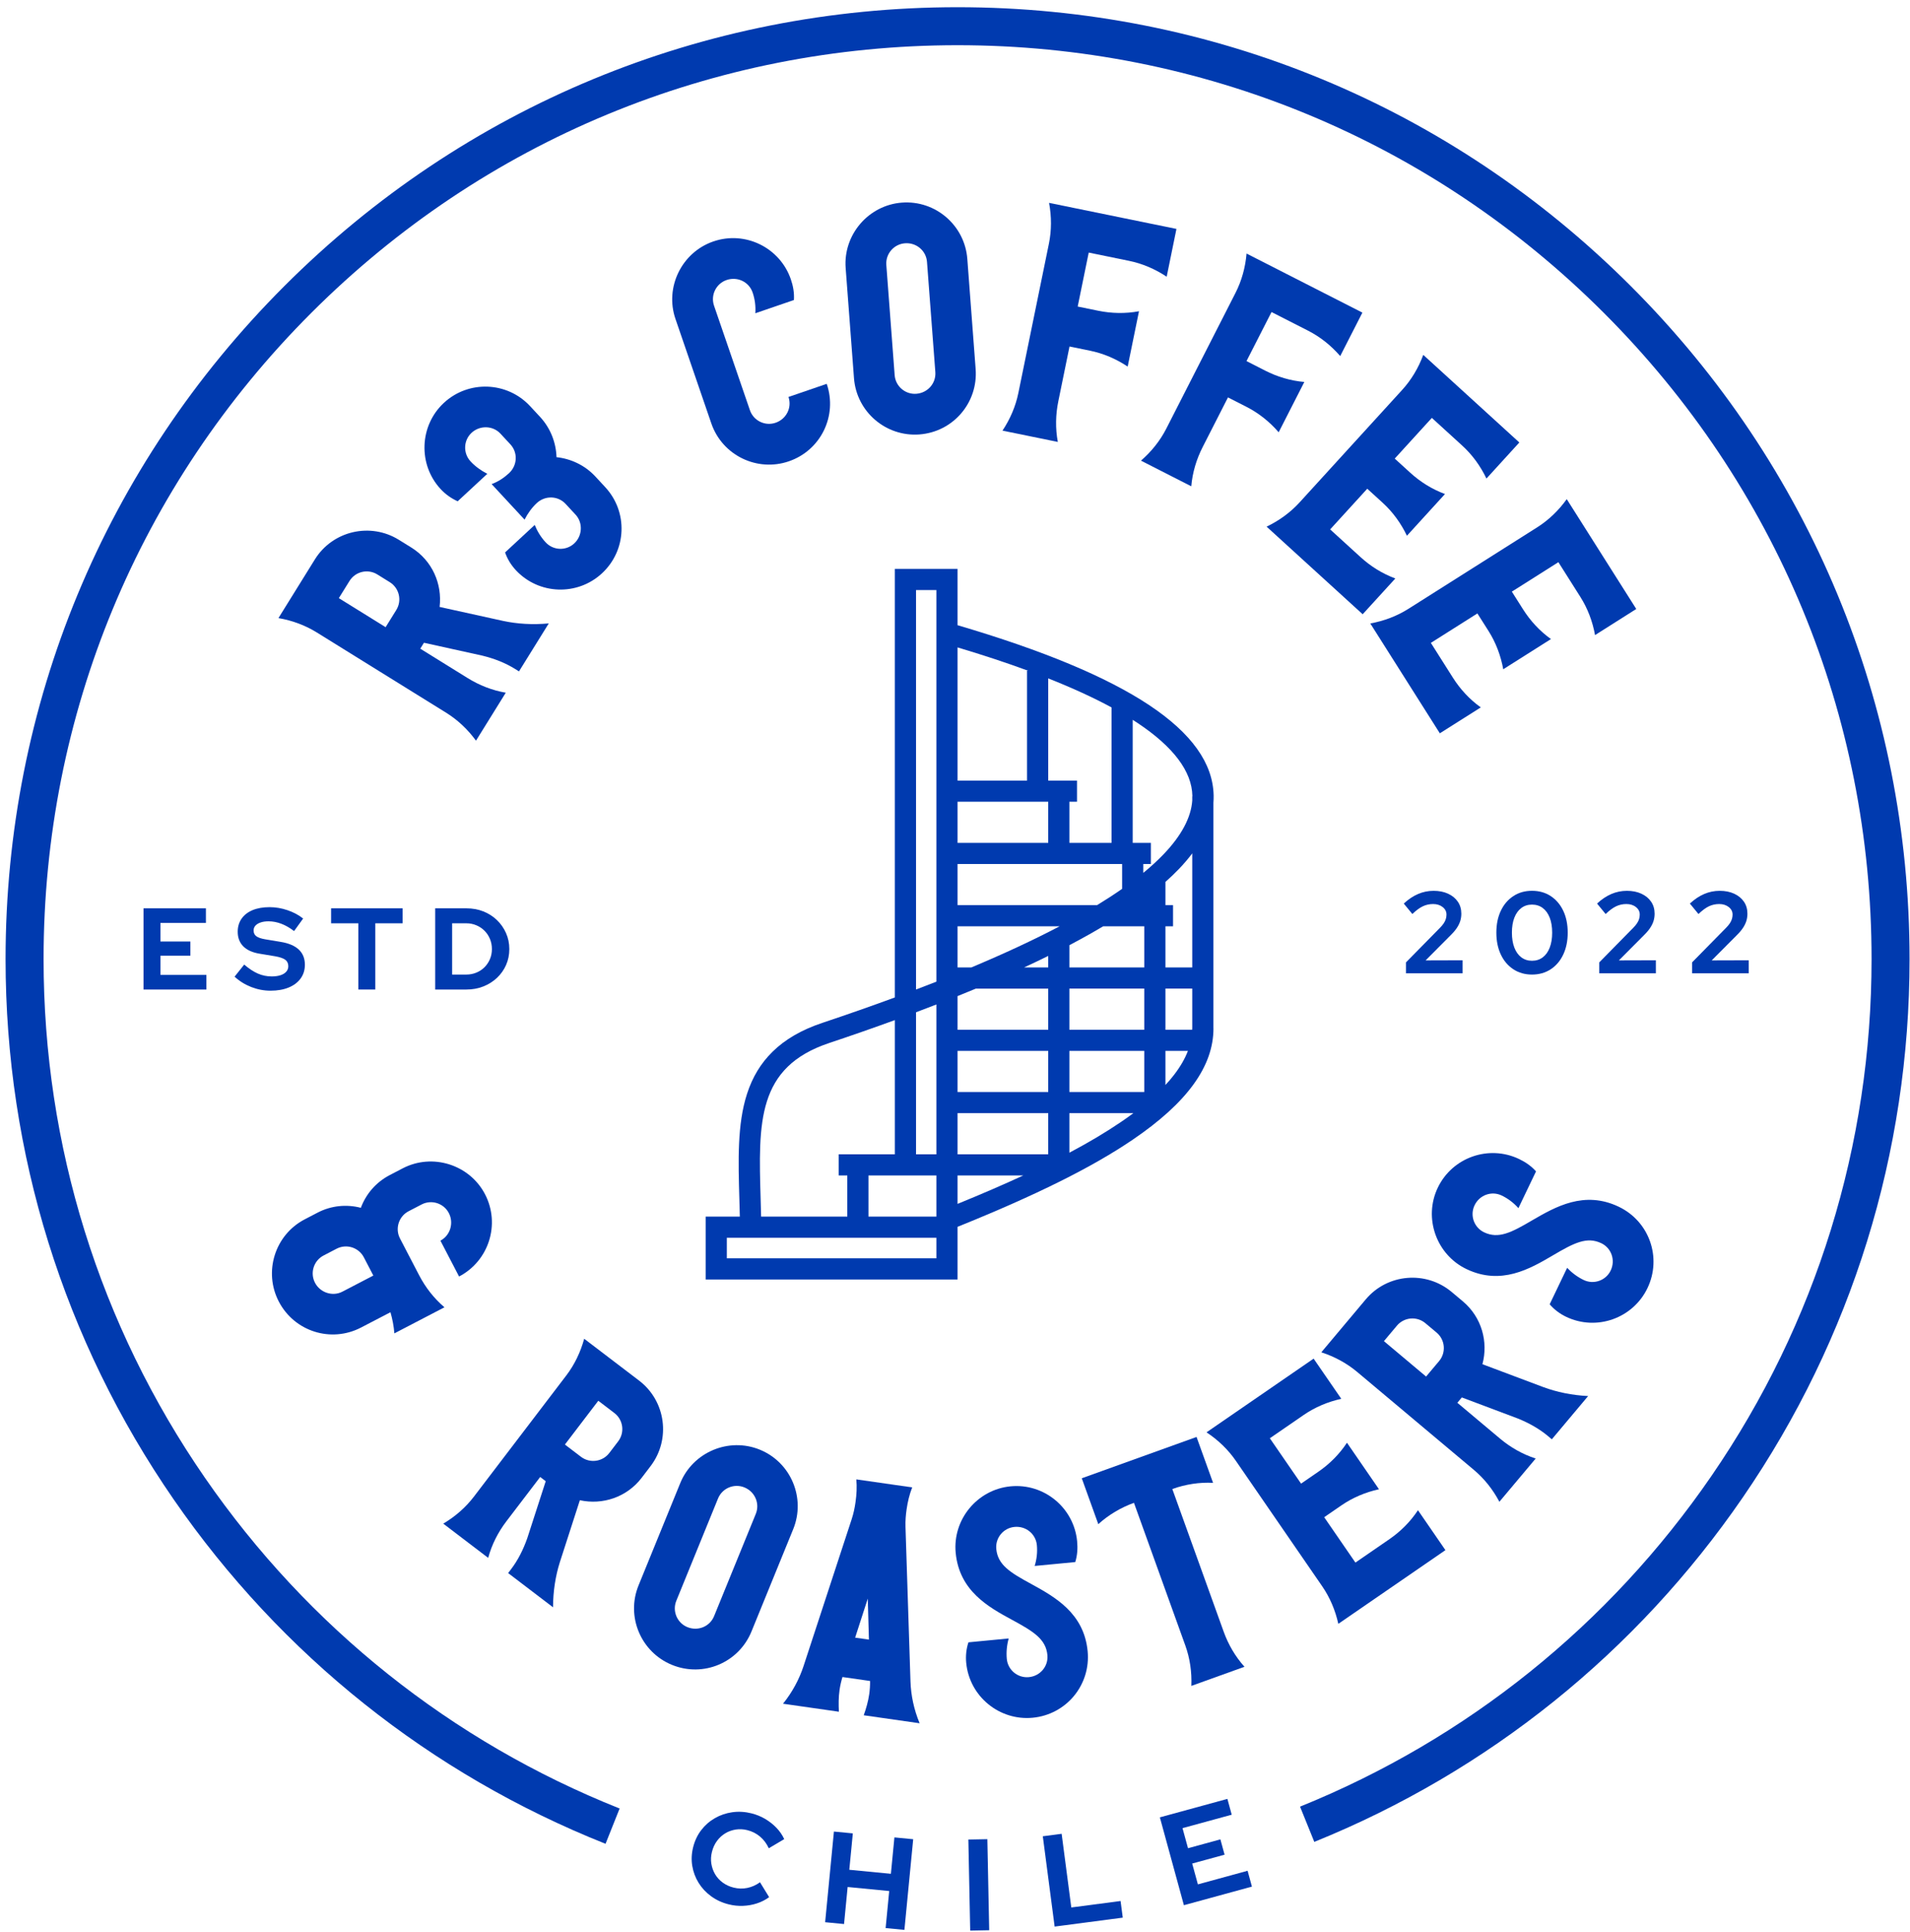
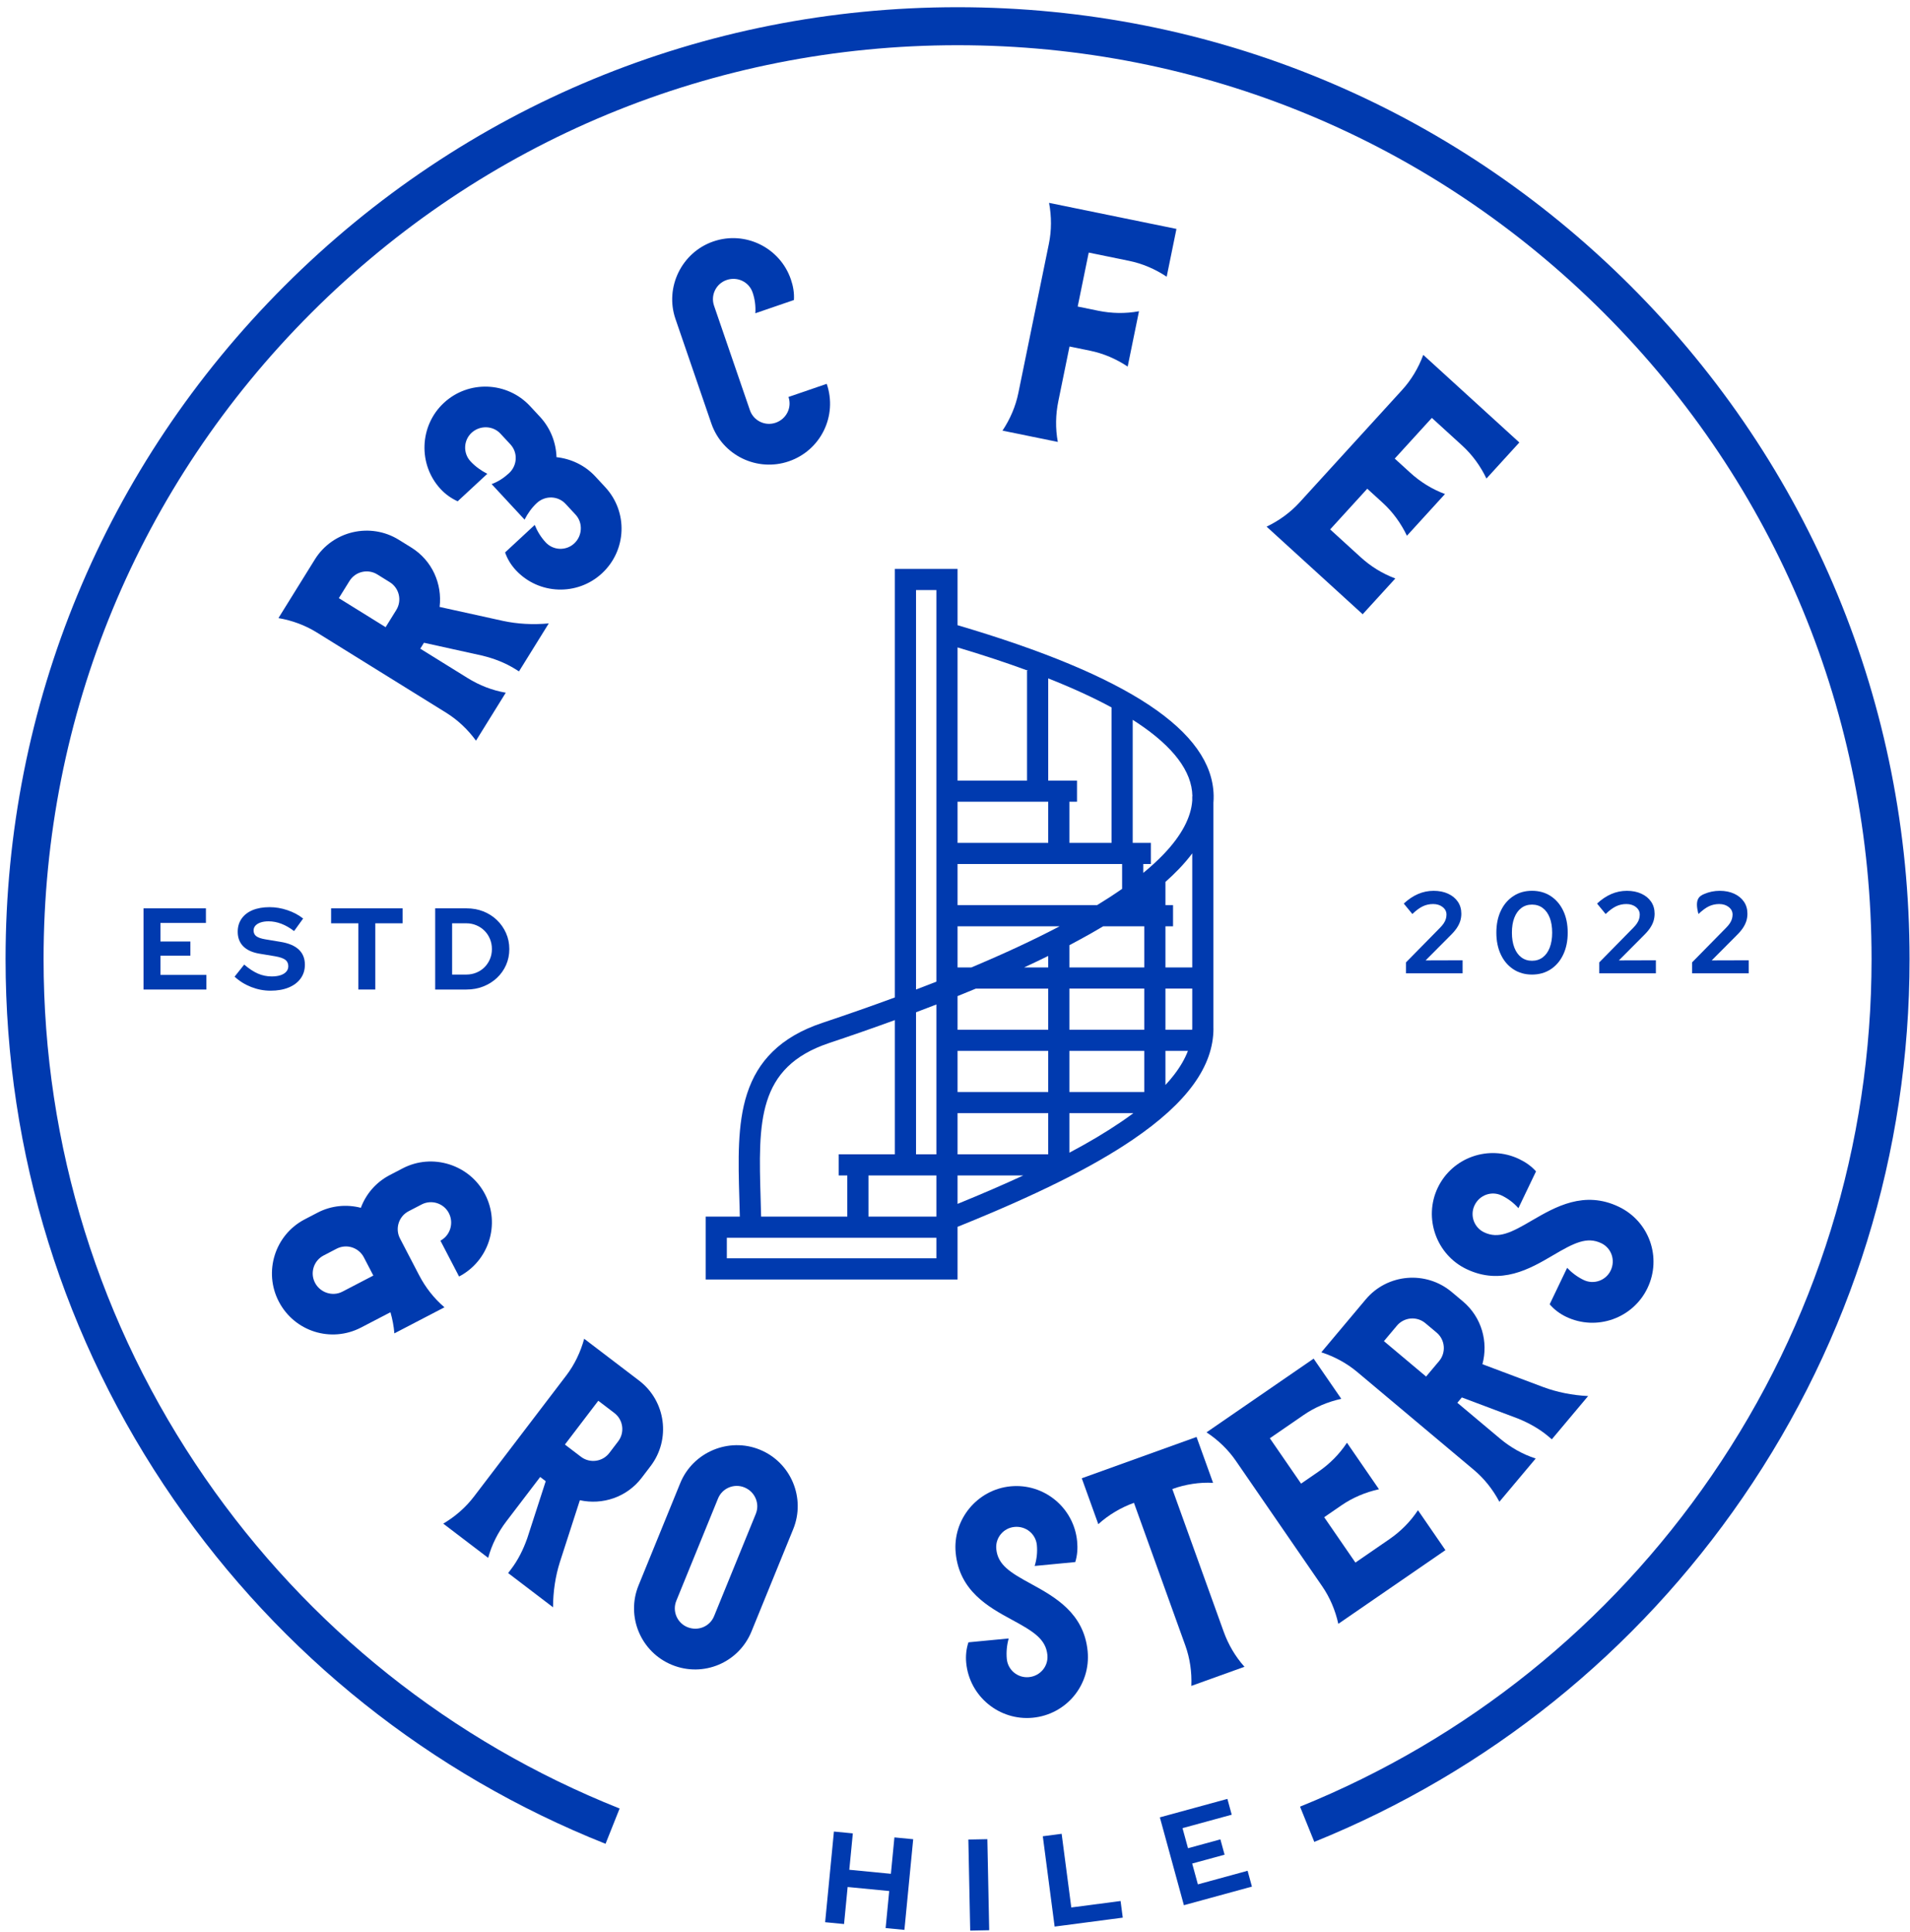
<svg xmlns="http://www.w3.org/2000/svg" width="175" height="177" viewBox="0 0 175 177" fill="none">
  <path d="M13.149 90.671V83.231H18.867V84.57H14.701V86.271H17.443V87.568H14.701V89.332H18.911V90.672H13.149V90.671Z" fill="#003AAF" />
  <path d="M24.788 90.778C24.186 90.778 23.597 90.666 23.023 90.443C22.45 90.22 21.939 89.903 21.493 89.492L22.375 88.386C22.815 88.762 23.232 89.037 23.63 89.21C24.027 89.384 24.448 89.47 24.895 89.47C25.207 89.47 25.477 89.433 25.703 89.359C25.93 89.284 26.105 89.176 26.23 89.034C26.354 88.892 26.415 88.726 26.415 88.535C26.415 88.28 26.323 88.083 26.139 87.945C25.954 87.806 25.639 87.699 25.193 87.621L23.715 87.376C23.084 87.263 22.604 87.036 22.274 86.696C21.945 86.356 21.78 85.916 21.78 85.378C21.78 84.917 21.898 84.517 22.136 84.177C22.373 83.837 22.71 83.576 23.145 83.395C23.581 83.215 24.101 83.124 24.703 83.124C25.248 83.124 25.794 83.216 26.34 83.401C26.885 83.585 27.363 83.84 27.774 84.166L26.945 85.314C26.166 84.719 25.387 84.421 24.607 84.421C24.324 84.421 24.079 84.457 23.873 84.528C23.667 84.599 23.51 84.696 23.4 84.82C23.29 84.944 23.235 85.091 23.235 85.26C23.235 85.487 23.319 85.663 23.485 85.787C23.652 85.911 23.922 86.005 24.298 86.069L25.702 86.303C26.446 86.423 27.004 86.659 27.376 87.01C27.748 87.36 27.934 87.823 27.934 88.397C27.934 88.879 27.805 89.299 27.546 89.657C27.287 90.015 26.922 90.291 26.451 90.486C25.98 90.68 25.426 90.778 24.788 90.778Z" fill="#003AAF" />
  <path d="M32.835 90.671V84.602H30.337V83.231H36.885V84.602H34.387V90.671H32.835Z" fill="#003AAF" />
  <path d="M39.872 90.671V83.231H42.731C43.291 83.231 43.809 83.324 44.284 83.512C44.759 83.7 45.173 83.964 45.527 84.304C45.882 84.644 46.16 85.041 46.362 85.495C46.564 85.948 46.665 86.437 46.665 86.961C46.665 87.486 46.566 87.973 46.368 88.423C46.169 88.872 45.891 89.266 45.533 89.602C45.175 89.939 44.759 90.201 44.284 90.389C43.809 90.577 43.292 90.671 42.732 90.671H39.872V90.671ZM41.424 89.3H42.721C43.047 89.3 43.354 89.241 43.641 89.124C43.928 89.008 44.177 88.843 44.39 88.63C44.602 88.418 44.769 88.169 44.889 87.886C45.01 87.603 45.07 87.294 45.07 86.961C45.07 86.628 45.01 86.318 44.889 86.031C44.769 85.744 44.602 85.495 44.39 85.282C44.177 85.07 43.928 84.903 43.641 84.783C43.354 84.662 43.047 84.602 42.721 84.602H41.424V89.3Z" fill="#003AAF" />
  <path d="M128.821 89.182V88.183L131.925 85.026C132.073 84.878 132.192 84.736 132.281 84.601C132.369 84.467 132.433 84.334 132.472 84.203C132.511 84.072 132.531 83.939 132.531 83.804C132.531 83.528 132.414 83.298 132.18 83.114C131.946 82.929 131.655 82.837 131.308 82.837C130.968 82.837 130.652 82.906 130.362 83.045C130.071 83.183 129.752 83.418 129.405 83.751L128.618 82.795C129.037 82.405 129.473 82.113 129.926 81.918C130.379 81.723 130.854 81.626 131.35 81.626C131.853 81.626 132.296 81.714 132.679 81.891C133.061 82.068 133.359 82.312 133.572 82.625C133.785 82.937 133.891 83.302 133.891 83.72C133.891 83.96 133.857 84.187 133.79 84.4C133.722 84.612 133.616 84.827 133.471 85.043C133.325 85.259 133.125 85.491 132.87 85.739L130.617 88.003L134.008 87.993V89.184H128.821V89.182Z" fill="#003AAF" />
  <path d="M140.365 89.3C139.719 89.3 139.151 89.138 138.659 88.816C138.166 88.493 137.783 88.044 137.511 87.466C137.238 86.888 137.101 86.221 137.101 85.462C137.101 84.696 137.237 84.027 137.511 83.453C137.784 82.879 138.166 82.431 138.659 82.108C139.151 81.785 139.719 81.624 140.365 81.624C141.017 81.624 141.589 81.785 142.081 82.108C142.574 82.431 142.956 82.879 143.229 83.453C143.502 84.027 143.639 84.696 143.639 85.462C143.639 86.22 143.502 86.888 143.229 87.466C142.956 88.044 142.574 88.493 142.081 88.816C141.589 89.138 141.017 89.3 140.365 89.3ZM140.365 88.035C140.747 88.035 141.077 87.93 141.353 87.721C141.63 87.512 141.842 87.215 141.991 86.828C142.14 86.442 142.214 85.987 142.214 85.462C142.214 84.93 142.14 84.473 141.991 84.091C141.842 83.708 141.63 83.412 141.353 83.203C141.077 82.994 140.747 82.889 140.365 82.889C139.988 82.889 139.663 82.994 139.386 83.203C139.11 83.412 138.897 83.708 138.749 84.091C138.599 84.473 138.526 84.93 138.526 85.462C138.526 85.987 138.6 86.442 138.749 86.828C138.897 87.215 139.11 87.512 139.386 87.721C139.663 87.93 139.989 88.035 140.365 88.035Z" fill="#003AAF" />
  <path d="M146.53 89.182V88.183L149.633 85.026C149.783 84.878 149.901 84.736 149.989 84.601C150.078 84.467 150.142 84.334 150.18 84.203C150.22 84.072 150.239 83.939 150.239 83.804C150.239 83.528 150.122 83.298 149.888 83.114C149.655 82.929 149.364 82.837 149.017 82.837C148.677 82.837 148.361 82.906 148.071 83.045C147.78 83.183 147.461 83.419 147.114 83.752L146.328 82.795C146.745 82.405 147.181 82.113 147.635 81.918C148.089 81.723 148.564 81.626 149.059 81.626C149.563 81.626 150.006 81.714 150.388 81.891C150.771 82.068 151.069 82.312 151.281 82.625C151.494 82.937 151.6 83.302 151.6 83.72C151.6 83.96 151.566 84.187 151.499 84.4C151.431 84.612 151.325 84.827 151.18 85.043C151.034 85.259 150.834 85.491 150.58 85.739L148.326 88.003L151.717 87.993V89.184H146.53V89.182Z" fill="#003AAF" />
-   <path d="M155.034 89.182V88.183L158.138 85.026C158.286 84.878 158.405 84.736 158.494 84.601C158.582 84.467 158.646 84.334 158.685 84.203C158.724 84.072 158.744 83.939 158.744 83.804C158.744 83.528 158.627 83.298 158.393 83.114C158.159 82.929 157.868 82.837 157.521 82.837C157.181 82.837 156.866 82.906 156.575 83.045C156.285 83.183 155.966 83.419 155.619 83.752L154.832 82.795C155.25 82.405 155.686 82.113 156.14 81.918C156.593 81.723 157.068 81.626 157.564 81.626C158.066 81.626 158.51 81.714 158.892 81.891C159.275 82.068 159.572 82.312 159.785 82.625C159.998 82.937 160.104 83.302 160.104 83.72C160.104 83.96 160.07 84.187 160.003 84.4C159.935 84.612 159.829 84.827 159.684 85.043C159.539 85.259 159.339 85.491 159.084 85.739L156.83 88.003L160.221 87.993V89.184H155.034V89.182Z" fill="#003AAF" />
+   <path d="M155.034 89.182V88.183L158.138 85.026C158.286 84.878 158.405 84.736 158.494 84.601C158.582 84.467 158.646 84.334 158.685 84.203C158.724 84.072 158.744 83.939 158.744 83.804C158.744 83.528 158.627 83.298 158.393 83.114C158.159 82.929 157.868 82.837 157.521 82.837C157.181 82.837 156.866 82.906 156.575 83.045C156.285 83.183 155.966 83.419 155.619 83.752C155.25 82.405 155.686 82.113 156.14 81.918C156.593 81.723 157.068 81.626 157.564 81.626C158.066 81.626 158.51 81.714 158.892 81.891C159.275 82.068 159.572 82.312 159.785 82.625C159.998 82.937 160.104 83.302 160.104 83.72C160.104 83.96 160.07 84.187 160.003 84.4C159.935 84.612 159.829 84.827 159.684 85.043C159.539 85.259 159.339 85.491 159.084 85.739L156.83 88.003L160.221 87.993V89.184H155.034V89.182Z" fill="#003AAF" />
  <path d="M50.28 57.123L47.552 61.519L47.172 61.284C46.304 60.745 45.307 60.351 44.2 60.078L38.844 58.896L38.507 59.439L42.849 62.133C43.907 62.79 45.083 63.256 46.34 63.473L43.612 67.869C42.86 66.838 41.937 65.965 40.878 65.308L29.02 57.949C27.962 57.292 26.768 56.852 25.512 56.636L28.847 51.263C30.481 48.631 33.937 47.845 36.542 49.462L37.682 50.169C39.609 51.364 40.53 53.515 40.279 55.614L46.099 56.896C47.393 57.173 48.804 57.26 50.28 57.123ZM36.309 55.894C36.848 55.026 36.58 53.883 35.712 53.344L34.573 52.637C33.704 52.098 32.561 52.366 32.022 53.234L31.045 54.808L35.332 57.468L36.309 55.894Z" fill="#003AAF" />
  <path d="M55.154 52.535C52.906 54.62 49.363 54.509 47.256 52.238C46.822 51.77 46.481 51.214 46.278 50.619L48.994 48.1C49.221 48.673 49.562 49.228 49.996 49.697C50.691 50.447 51.864 50.49 52.613 49.796C53.363 49.101 53.43 47.906 52.735 47.157L51.823 46.173C51.128 45.424 49.955 45.38 49.182 46.096C48.737 46.508 48.356 47.036 48.063 47.613L45.044 44.358C45.663 44.133 46.196 43.768 46.641 43.356C47.413 42.639 47.458 41.465 46.763 40.716L45.85 39.733C45.156 38.984 43.959 38.961 43.209 39.656C42.46 40.35 42.416 41.523 43.111 42.273C43.545 42.741 44.073 43.122 44.649 43.415L41.933 45.934C41.333 45.663 40.806 45.282 40.371 44.813C38.287 42.566 38.421 39 40.669 36.916C42.94 34.809 46.482 34.965 48.567 37.213L49.479 38.196C50.456 39.25 50.948 40.58 50.989 41.892C52.294 42.031 53.583 42.622 54.539 43.652L55.451 44.636C57.558 46.908 57.425 50.429 55.154 52.535Z" fill="#003AAF" />
  <path d="M72.275 42.271C69.375 43.267 66.18 41.729 65.174 38.799L61.888 29.224C60.893 26.324 62.46 23.119 65.36 22.123C68.29 21.117 71.465 22.696 72.46 25.595C72.668 26.2 72.784 26.834 72.74 27.492L69.205 28.705C69.25 28.048 69.164 27.402 68.956 26.798C68.625 25.832 67.57 25.316 66.573 25.658C65.607 25.989 65.091 27.044 65.422 28.011L68.709 37.587C69.04 38.553 70.095 39.069 71.062 38.737C72.059 38.396 72.575 37.341 72.243 36.374L75.747 35.171C76.752 38.101 75.205 41.266 72.275 42.271Z" fill="#003AAF" />
-   <path d="M84.24 39.808C81.183 40.039 78.479 37.745 78.245 34.657L77.482 24.561C77.25 21.504 79.576 18.798 82.633 18.566C85.722 18.333 88.396 20.66 88.628 23.718L89.391 33.813C89.625 36.902 87.329 39.575 84.24 39.808ZM83.958 36.082C85.009 36.002 85.774 35.111 85.698 34.092L84.934 23.997C84.857 22.978 83.966 22.212 82.915 22.292C81.896 22.369 81.131 23.26 81.208 24.279L81.971 34.374C82.049 35.394 82.939 36.159 83.958 36.082Z" fill="#003AAF" />
  <path d="M96.92 40.495L91.851 39.459C92.557 38.397 93.057 37.228 93.306 36.007L96.103 22.334C96.353 21.115 96.352 19.843 96.119 18.589L107.79 20.976L106.895 25.356C105.833 24.65 104.664 24.15 103.444 23.901L99.752 23.145L98.741 28.089L100.619 28.473C101.839 28.723 103.104 28.753 104.358 28.52L103.321 33.589C102.259 32.883 101.09 32.383 99.869 32.134L97.992 31.75L96.969 36.757C96.718 37.976 96.687 39.242 96.92 40.495Z" fill="#003AAF" />
-   <path d="M109.148 44.56L104.539 42.21C105.502 41.376 106.295 40.382 106.861 39.272L113.2 26.839C113.766 25.729 114.104 24.504 114.214 23.234L124.826 28.645L122.795 32.627C121.96 31.664 120.967 30.871 119.858 30.304L116.501 28.593L114.208 33.087L115.916 33.958C117.025 34.524 118.236 34.89 119.506 35L117.156 39.609C116.321 38.645 115.328 37.852 114.218 37.286L112.511 36.415L110.19 40.968C109.624 42.079 109.258 43.29 109.148 44.56Z" fill="#003AAF" />
  <path d="M124.852 56.284L116.05 48.257C117.2 47.707 118.228 46.958 119.068 46.038L128.472 35.726C129.311 34.806 129.962 33.713 130.404 32.518L139.206 40.545L136.193 43.849C135.643 42.699 134.894 41.671 133.974 40.831L131.19 38.292L127.79 42.021L129.206 43.312C130.126 44.151 131.197 44.825 132.393 45.268L128.907 49.091C128.357 47.941 127.609 46.913 126.689 46.073L125.273 44.782L121.873 48.51L124.657 51.049C125.577 51.889 126.649 52.563 127.845 53.005L124.852 56.284Z" fill="#003AAF" />
-   <path d="M131.922 67.194L125.551 57.128C126.806 56.901 127.995 56.451 129.047 55.785L140.84 48.321C141.892 47.655 142.808 46.773 143.55 45.737L149.92 55.802L146.143 58.194C145.915 56.939 145.465 55.75 144.799 54.698L142.784 51.513L138.52 54.212L139.545 55.831C140.211 56.883 141.066 57.816 142.103 58.558L137.732 61.324C137.505 60.07 137.055 58.881 136.389 57.828L135.363 56.21L131.1 58.908L133.116 62.092C133.782 63.144 134.637 64.077 135.673 64.819L131.922 67.194Z" fill="#003AAF" />
  <path d="M25.546 119.264C24.131 116.545 25.175 113.157 27.923 111.727L29.112 111.108C30.359 110.459 31.77 110.336 33.062 110.672C33.527 109.422 34.437 108.336 35.712 107.672L36.901 107.053C39.621 105.638 43.024 106.71 44.439 109.429C45.869 112.177 44.782 115.551 42.062 116.967L40.352 113.681C41.258 113.209 41.597 112.061 41.125 111.155C40.653 110.248 39.534 109.895 38.627 110.367L37.437 110.986C36.531 111.458 36.178 112.577 36.65 113.484L38.404 116.855C38.979 117.96 39.752 118.961 40.723 119.788L36.134 122.177C36.081 121.521 35.956 120.866 35.775 120.241L33.084 121.641C30.336 123.071 26.977 122.012 25.546 119.264ZM28.86 117.539C29.332 118.446 30.466 118.827 31.373 118.355L34.206 116.88L33.337 115.209C32.864 114.303 31.745 113.949 30.838 114.422L29.649 115.041C28.742 115.513 28.388 116.633 28.86 117.539Z" fill="#003AAF" />
  <path d="M50.671 147.277L46.557 144.141L46.827 143.785C47.447 142.973 47.933 142.018 48.312 140.942L50.001 135.724L49.493 135.337L46.395 139.4C45.64 140.391 45.063 141.517 44.728 142.748L40.613 139.612C41.71 138.963 42.668 138.126 43.423 137.136L51.883 126.037C52.639 125.046 53.19 123.9 53.525 122.671L58.554 126.504C61.018 128.382 61.469 131.898 59.611 134.337L58.798 135.404C57.423 137.207 55.195 137.918 53.129 137.467L51.297 143.138C50.898 144.398 50.676 145.795 50.671 147.277ZM53.231 133.487C54.044 134.106 55.208 133.95 55.827 133.137L56.64 132.07C57.259 131.258 57.102 130.094 56.29 129.475L54.817 128.352L51.758 132.365L53.231 133.487Z" fill="#003AAF" />
  <path d="M61.571 152.555C58.732 151.397 57.337 148.138 58.506 145.27L62.328 135.896C63.485 133.058 66.774 131.674 69.613 132.832C72.481 134.001 73.835 137.278 72.677 140.116L68.855 149.49C67.686 152.358 64.439 153.725 61.571 152.555ZM62.981 149.095C63.957 149.493 65.04 149.038 65.425 148.092L69.248 138.718C69.633 137.772 69.179 136.69 68.203 136.291C67.256 135.905 66.174 136.361 65.788 137.307L61.966 146.681C61.58 147.627 62.035 148.709 62.981 149.095Z" fill="#003AAF" />
-   <path d="M84.259 157.904L79.138 157.171C79.356 156.557 79.545 155.907 79.64 155.243C79.695 154.864 79.722 154.449 79.718 154.029L77.189 153.667C77.067 154.069 76.976 154.475 76.922 154.854C76.827 155.518 76.827 156.195 76.862 156.846L71.742 156.113C72.605 155.042 73.224 153.873 73.621 152.672L78.033 139.206C78.205 138.682 78.309 138.181 78.385 137.643C78.485 136.947 78.522 136.244 78.458 135.557L83.579 136.29C83.326 136.931 83.164 137.617 83.064 138.313C82.987 138.85 82.947 139.36 82.964 139.912L83.421 154.075C83.465 155.339 83.731 156.635 84.259 157.904ZM79.614 150.239L79.507 146.481L78.35 150.058L79.614 150.239Z" fill="#003AAF" />
  <path d="M94.622 157.397C91.571 157.689 88.822 155.45 88.527 152.366C88.466 151.731 88.532 151.083 88.732 150.486L92.42 150.133C92.252 150.726 92.186 151.374 92.246 152.01C92.344 153.027 93.249 153.774 94.267 153.677C95.316 153.577 96.063 152.671 95.966 151.654C95.826 150.191 94.701 149.497 92.739 148.433C90.573 147.261 87.898 145.785 87.563 142.288C87.27 139.236 89.541 136.484 92.594 136.193C95.677 135.898 98.397 138.172 98.689 141.224C98.75 141.859 98.715 142.505 98.519 143.133L94.799 143.489C94.995 142.86 95.062 142.213 95.001 141.577C94.904 140.559 93.999 139.812 92.949 139.913C91.932 140.01 91.184 140.915 91.282 141.933C91.421 143.395 92.547 144.089 94.509 145.153C96.642 146.328 99.319 147.805 99.653 151.301C99.948 154.385 97.706 157.102 94.622 157.397Z" fill="#003AAF" />
  <path d="M114.023 152.728L109.155 154.48C109.206 153.206 109.024 151.948 108.602 150.776L103.897 137.705C102.695 138.138 101.549 138.821 100.63 139.661L99.115 135.455L109.631 131.668L111.146 135.876C109.932 135.803 108.613 136.006 107.411 136.439L112.117 149.511C112.539 150.683 113.172 151.778 114.023 152.728Z" fill="#003AAF" />
  <path d="M132.434 142.04L122.621 148.793C122.345 147.548 121.85 146.377 121.144 145.352L113.232 133.855C112.526 132.829 111.609 131.948 110.545 131.246L120.358 124.492L122.893 128.175C121.648 128.45 120.477 128.946 119.451 129.652L116.347 131.789L119.208 135.945L120.786 134.859C121.812 134.153 122.711 133.263 123.413 132.198L126.346 136.46C125.102 136.736 123.93 137.231 122.904 137.937L121.326 139.023L124.187 143.18L127.291 141.043C128.317 140.337 129.216 139.447 129.918 138.382L132.434 142.04Z" fill="#003AAF" />
  <path d="M145.509 127.921L142.183 131.884L141.84 131.596C141.057 130.939 140.128 130.408 139.07 129.979L133.936 128.048L133.526 128.537L137.44 131.822C138.393 132.623 139.491 133.252 140.704 133.646L137.378 137.608C136.781 136.481 135.992 135.485 135.037 134.684L124.348 125.711C123.394 124.911 122.276 124.306 121.063 123.912L125.129 119.069C127.12 116.696 130.654 116.411 133.003 118.381L134.03 119.243C135.766 120.701 136.372 122.961 135.824 125.003L141.402 127.1C142.644 127.56 144.029 127.847 145.509 127.921ZM131.855 124.716C132.512 123.933 132.409 122.763 131.627 122.106L130.599 121.244C129.817 120.587 128.647 120.689 127.99 121.471L126.799 122.89L130.663 126.134L131.855 124.716Z" fill="#003AAF" />
  <path d="M150.946 118.03C149.621 120.796 146.285 121.995 143.491 120.657C142.915 120.382 142.394 119.991 141.986 119.512L143.586 116.171C144.008 116.62 144.529 117.012 145.105 117.288C146.027 117.729 147.134 117.339 147.576 116.417C148.031 115.467 147.64 114.359 146.719 113.918C145.393 113.283 144.219 113.889 142.295 115.021C140.174 116.272 137.529 117.802 134.36 116.285C131.595 114.961 130.409 111.596 131.733 108.83C133.07 106.036 136.422 104.879 139.187 106.203C139.763 106.479 140.298 106.842 140.735 107.334L139.121 110.704C138.684 110.211 138.163 109.82 137.587 109.544C136.665 109.103 135.557 109.493 135.103 110.444C134.661 111.366 135.051 112.473 135.973 112.915C137.298 113.55 138.473 112.944 140.397 111.811C142.504 110.589 145.149 109.058 148.318 110.576C151.112 111.913 152.284 115.236 150.946 118.03Z" fill="#003AAF" />
-   <path d="M66.768 174.498C66.166 174.348 65.63 174.101 65.159 173.757C64.688 173.414 64.305 173.004 64.01 172.529C63.715 172.054 63.522 171.536 63.428 170.977C63.334 170.417 63.361 169.844 63.508 169.257C63.657 168.663 63.905 168.141 64.251 167.692C64.597 167.242 65.014 166.877 65.502 166.598C65.99 166.318 66.52 166.137 67.094 166.056C67.668 165.974 68.255 166.008 68.857 166.159C69.304 166.271 69.72 166.441 70.106 166.668C70.49 166.896 70.835 167.166 71.137 167.48C71.44 167.794 71.678 168.14 71.854 168.52L70.439 169.358C70.237 168.922 69.968 168.564 69.633 168.283C69.297 168.002 68.91 167.807 68.471 167.697C68.108 167.606 67.752 167.589 67.402 167.644C67.052 167.7 66.732 167.817 66.442 167.994C66.152 168.171 65.9 168.403 65.689 168.69C65.478 168.978 65.325 169.31 65.231 169.688C65.138 170.058 65.119 170.418 65.175 170.768C65.231 171.118 65.346 171.442 65.521 171.739C65.697 172.037 65.929 172.292 66.221 172.504C66.512 172.717 66.842 172.869 67.212 172.961C67.636 173.068 68.056 173.078 68.47 172.993C68.885 172.908 69.272 172.735 69.633 172.473L70.471 173.838C70.139 174.082 69.767 174.272 69.357 174.407C68.946 174.542 68.519 174.617 68.077 174.634C67.637 174.652 67.2 174.607 66.768 174.498Z" fill="#003AAF" />
  <path d="M75.602 176.133L76.407 167.826L78.139 167.994L77.816 171.328L81.626 171.697L81.949 168.362L83.67 168.529L82.865 176.836L81.144 176.67L81.472 173.276L77.663 172.907L77.334 176.301L75.602 176.133Z" fill="#003AAF" />
  <path d="M88.893 176.902L88.724 168.558L90.464 168.524L90.633 176.867L88.893 176.902Z" fill="#003AAF" />
  <path d="M96.629 176.534L95.545 168.258L97.271 168.032L98.155 174.782L102.671 174.191L102.871 175.715L96.629 176.534Z" fill="#003AAF" />
  <path d="M108.472 174.575L106.27 166.525L112.458 164.833L112.854 166.282L108.346 167.514L108.849 169.354L111.816 168.542L112.2 169.946L109.232 170.757L109.754 172.666L114.309 171.42L114.705 172.87L108.472 174.575Z" fill="#003AAF" />
  <path d="M111.178 73.545C111.195 73.325 111.201 73.105 111.197 72.885C111.076 67.007 103.399 61.902 87.734 57.288V52.126H86.727H85.794H83.929H82.959H81.989V91.397C79.889 92.171 77.674 92.947 75.347 93.726C73.435 94.366 71.939 95.233 70.777 96.376C69.706 97.428 68.941 98.692 68.442 100.239C67.543 103.018 67.641 106.359 67.743 109.895C67.758 110.413 67.774 110.941 67.786 111.476H64.655V113.416V115.299V117.183V117.239H85.794H87.734V112.414C94.94 109.508 100.051 106.965 103.783 104.431C108.761 101.05 111.181 97.713 111.181 94.229H111.177V73.545H111.178ZM75.966 95.574C78.064 94.873 80.072 94.172 81.99 93.472V105.768H76.841V107.708H77.632V111.476H69.735C69.722 110.922 69.706 110.375 69.691 109.839C69.488 102.845 69.341 97.791 75.966 95.574ZM85.795 115.3H66.595V113.417H85.795V115.3ZM85.795 111.476H79.572V107.708H85.795V111.476ZM85.795 105.769H83.93V92.754C84.563 92.516 85.184 92.278 85.795 92.041V105.769ZM85.795 89.95C85.185 90.19 84.563 90.43 83.93 90.671V54.066H85.795V89.95ZM96.041 62.161C98.244 63.033 100.181 63.921 101.842 64.821V77.232H97.981V73.464H98.678V71.524H96.041V62.161ZM87.734 59.322C90.071 60.021 92.226 60.733 94.195 61.458H94.101V71.525H87.734V59.322ZM87.734 73.464H96.041V77.232H87.734V73.464ZM87.734 79.171H102.811V81.445C102.103 81.94 101.338 82.438 100.518 82.938H87.734V79.171ZM87.734 110.312V107.708H93.756C91.942 108.548 89.943 109.412 87.734 110.312ZM96.041 105.769H87.734V102.001H96.041V105.769ZM96.041 100.062H87.734V96.294H96.041V100.062ZM96.041 94.354H87.734V91.273C88.303 91.044 88.862 90.815 89.411 90.587H96.041V94.354ZM96.041 88.646H93.834C94.595 88.294 95.331 87.943 96.041 87.593V88.646ZM89 88.646H87.734V84.879H97.081C94.722 86.12 92.023 87.377 89 88.646ZM102.689 102.82C101.328 103.745 99.77 104.673 97.981 105.623V102.001H103.842C103.476 102.274 103.092 102.547 102.689 102.82ZM104.841 100.062H97.981V96.294H104.841V100.062ZM104.841 94.354H97.981V90.586H104.841V94.354ZM104.841 88.646H97.981V86.607C98.672 86.243 99.336 85.881 99.972 85.521C100.349 85.307 100.716 85.093 101.074 84.879H104.842V88.646H104.841ZM107.555 98.509C107.323 98.81 107.065 99.113 106.782 99.418V96.293H108.841C108.563 97.023 108.136 97.758 107.555 98.509ZM109.238 94.23H109.234C109.234 94.271 109.233 94.313 109.232 94.354H106.782V90.586H109.238V94.23ZM109.238 88.646H106.782V84.879H107.478V82.938H106.782V80.809C107.234 80.407 107.651 80.007 108.031 79.611C108.482 79.139 108.884 78.667 109.238 78.194V88.646ZM109.238 72.966V73.355C109.128 74.911 108.25 76.561 106.622 78.266C106.081 78.831 105.458 79.405 104.752 79.983V79.171H105.448V77.231H103.781V65.958C103.934 66.054 104.084 66.152 104.23 66.249C107.514 68.436 109.203 70.682 109.249 72.926C109.249 72.939 109.249 72.952 109.249 72.966H109.238Z" fill="#003AAF" />
  <path d="M55.482 168.949C39.447 162.564 25.766 151.655 15.919 137.402C5.838 122.809 0.51 105.687 0.51 87.885C0.51 64.587 9.583 42.683 26.058 26.209C42.532 9.734 64.436 0.661 87.734 0.661C111.033 0.661 132.937 9.734 149.412 26.209C165.886 42.683 174.959 64.587 174.959 87.885C174.959 105.605 169.676 122.661 159.68 137.211C149.919 151.418 136.343 162.332 120.42 168.773L119.114 165.544C134.402 159.36 147.437 148.881 156.81 135.239C166.406 121.272 171.478 104.897 171.478 87.885C171.478 65.517 162.767 44.487 146.95 28.671C131.133 12.854 110.104 4.143 87.735 4.143C65.367 4.143 44.337 12.853 28.52 28.671C12.703 44.488 3.993 65.518 3.993 87.886C3.993 104.977 9.108 121.415 18.785 135.423C28.24 149.109 41.376 159.584 56.771 165.714L55.482 168.949Z" fill="#003AAF" />
</svg>